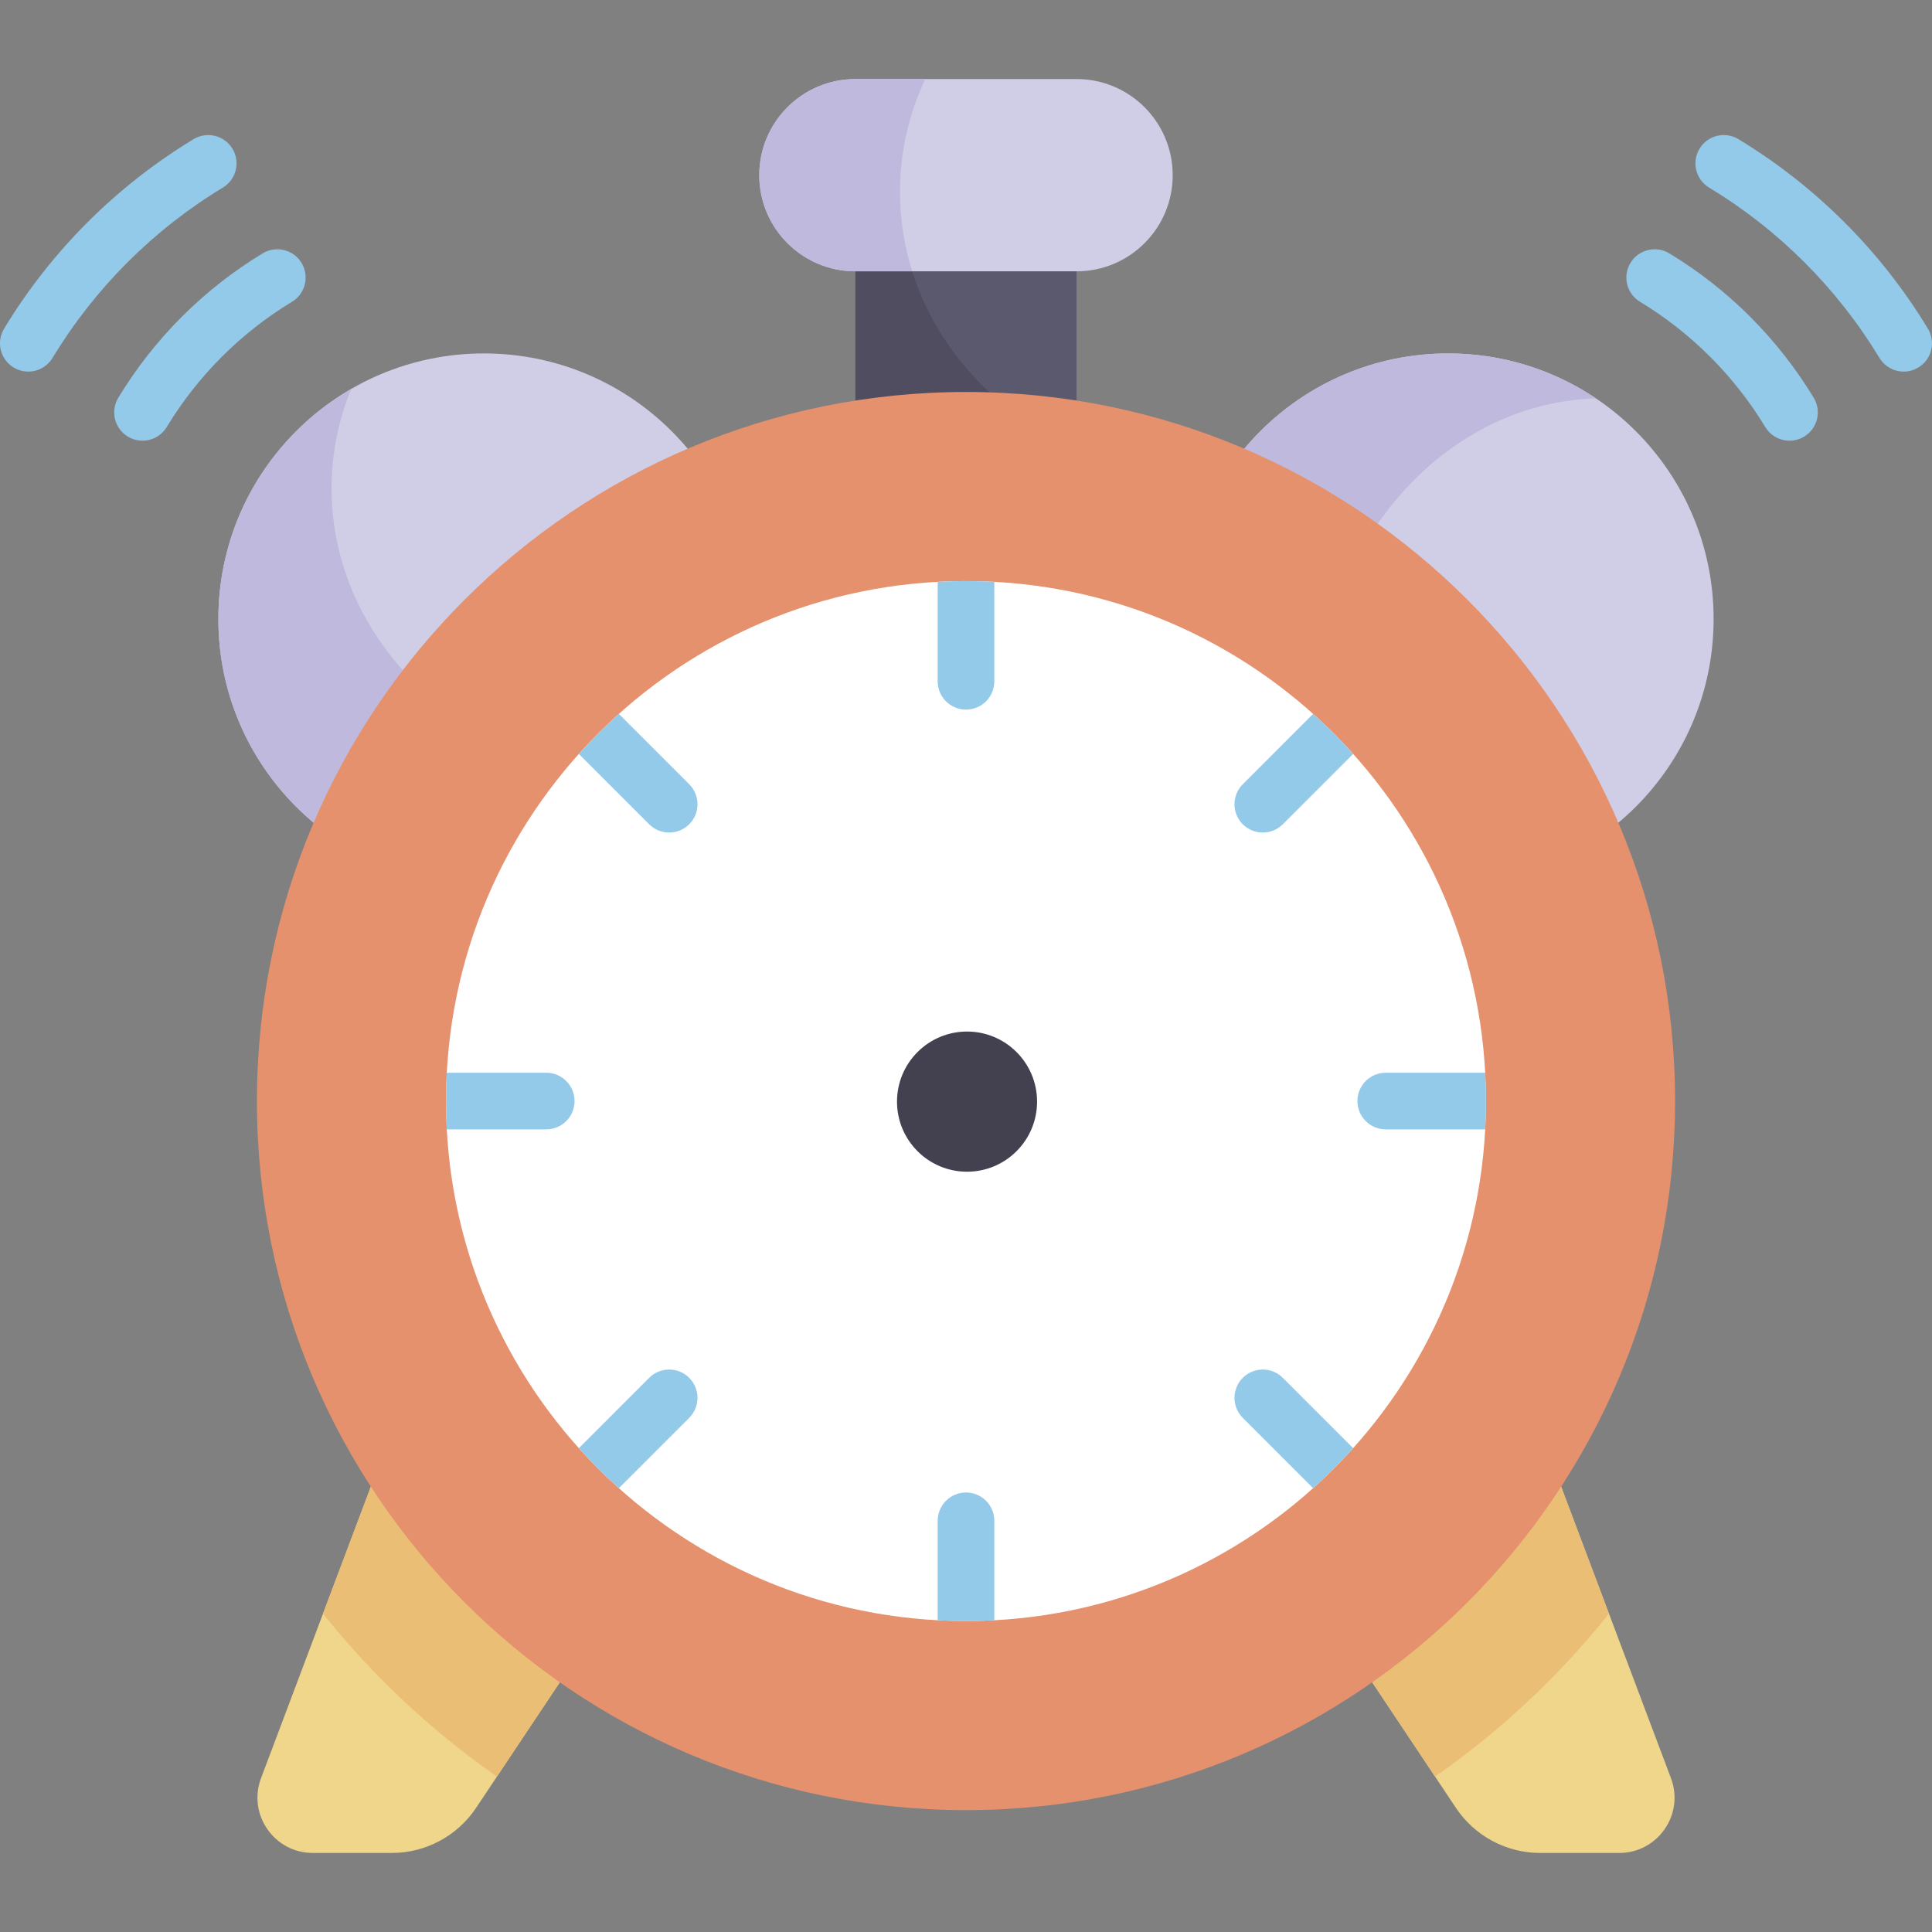
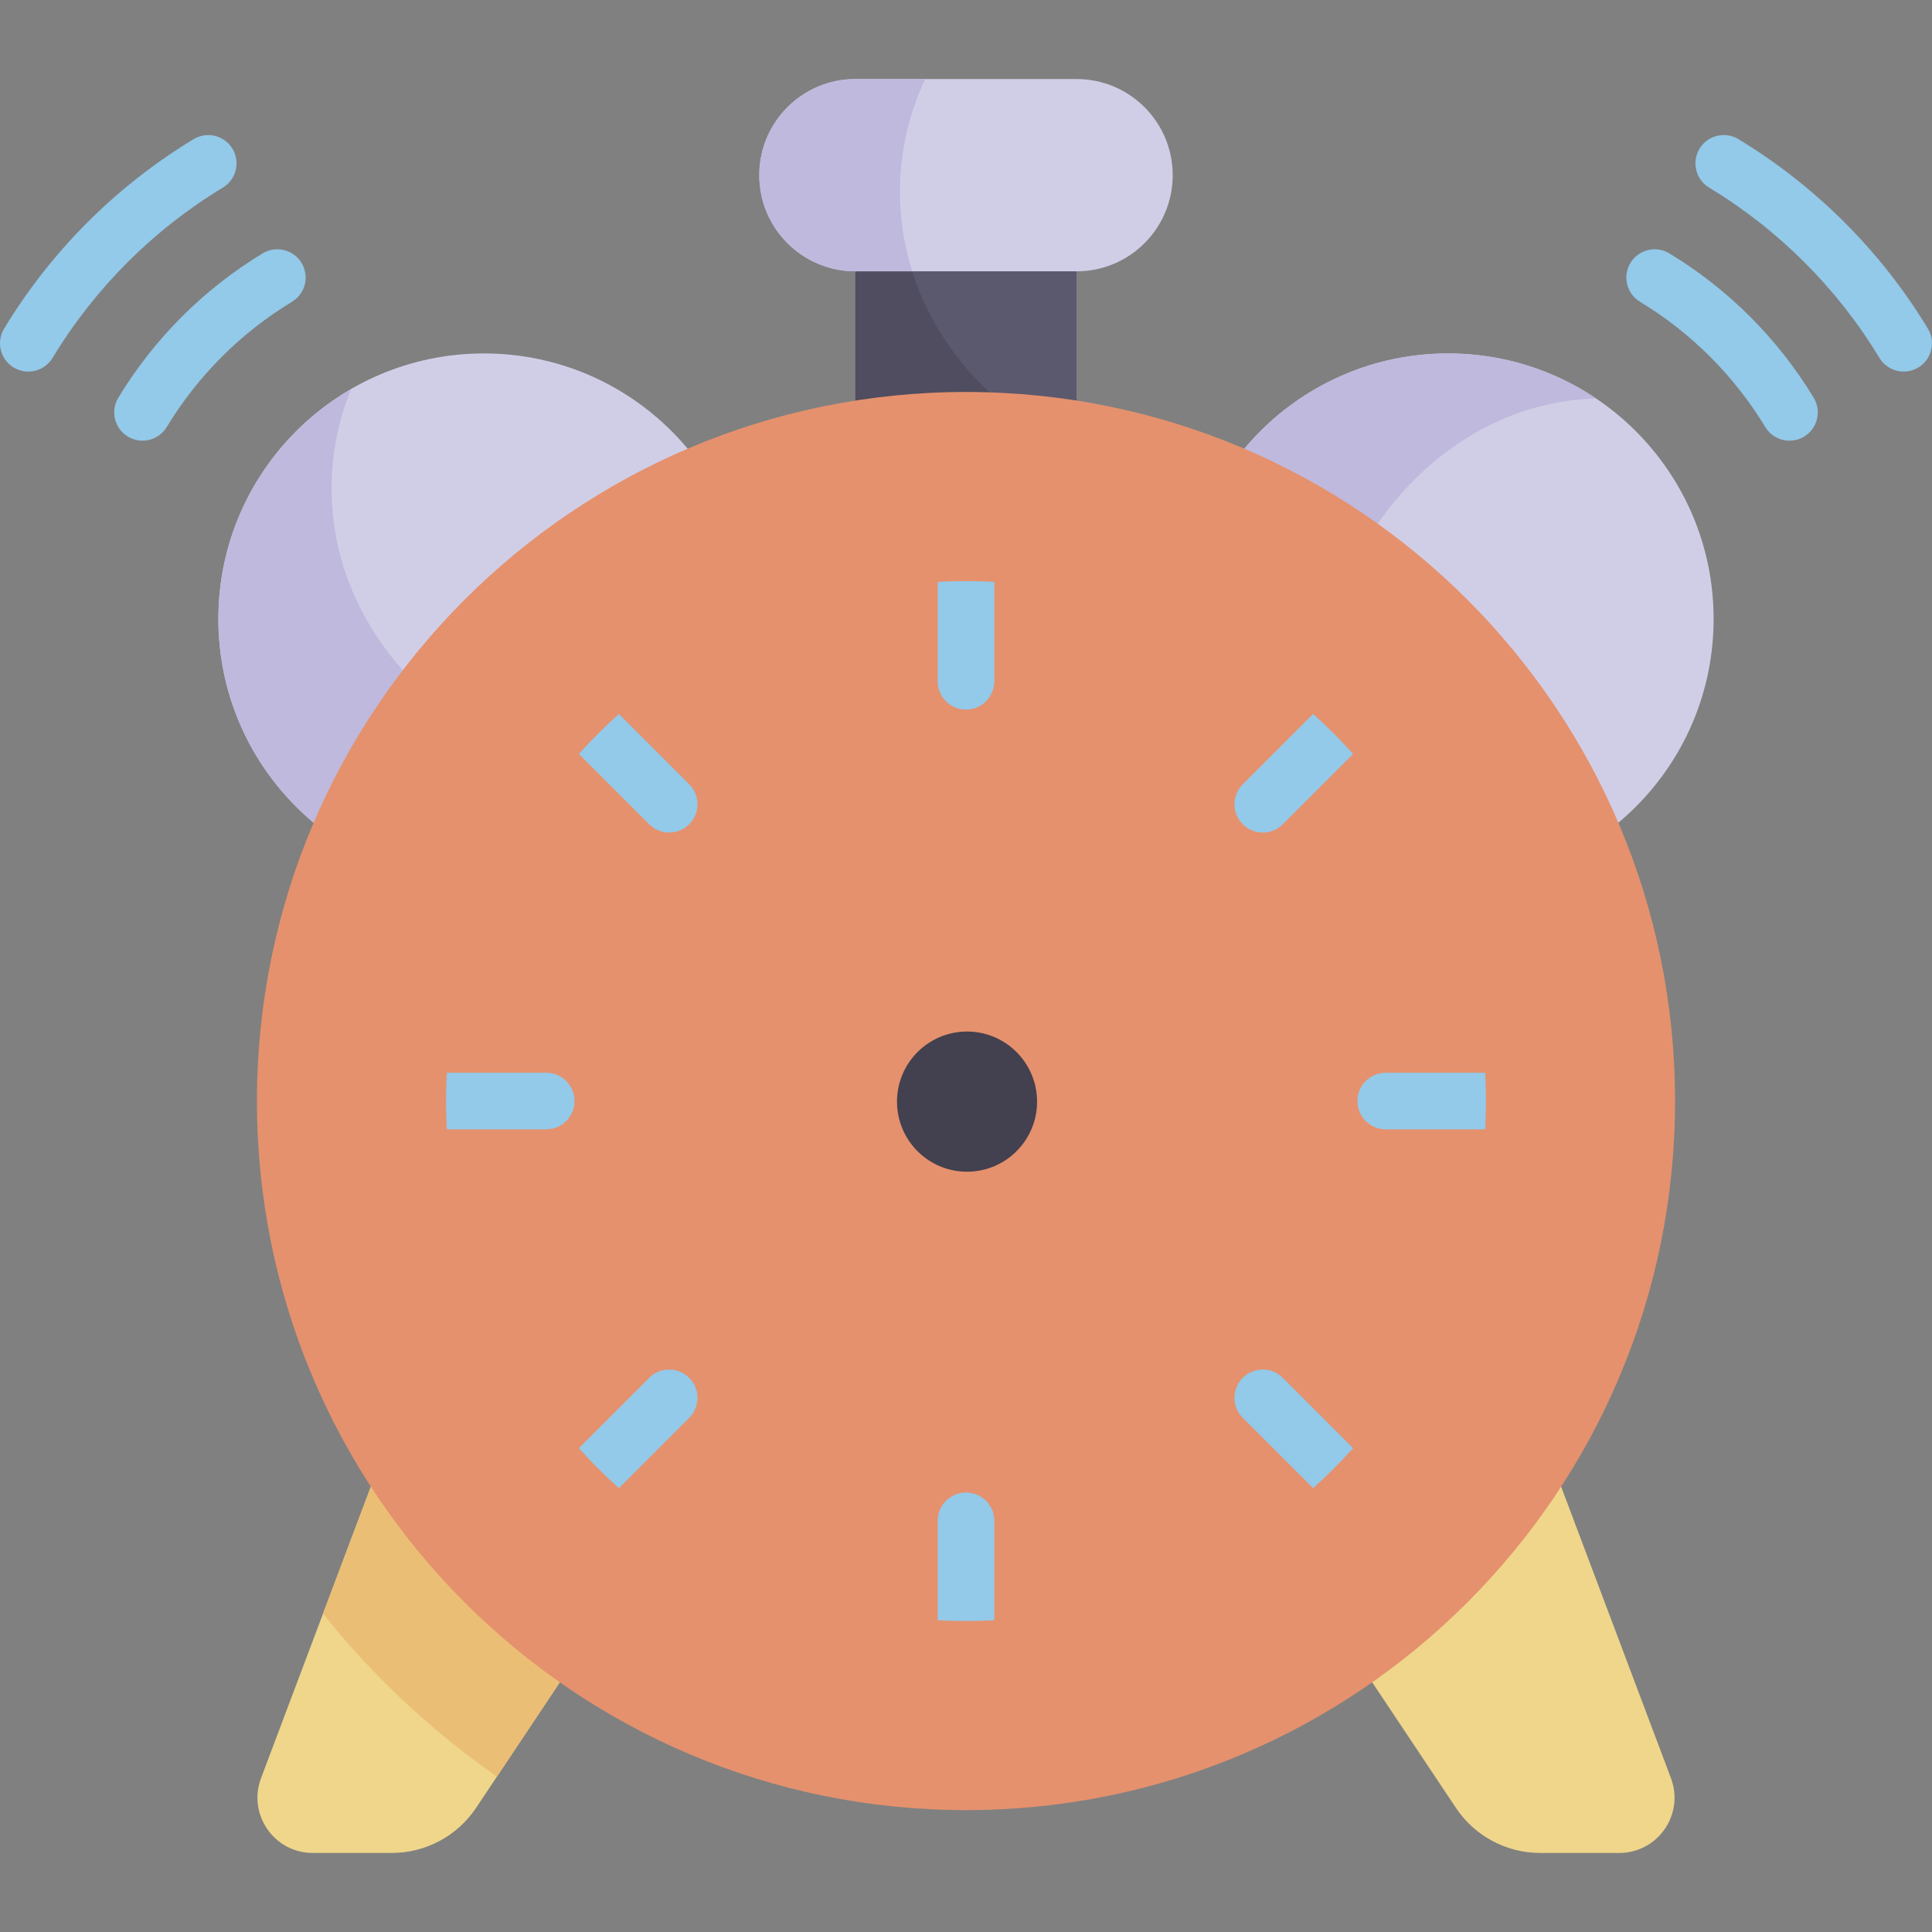
<svg xmlns="http://www.w3.org/2000/svg" width="80" height="80" viewBox="0 0 80 80" fill="none">
  <rect x="0" y="0" width="80" height="80" fill="#808080" stroke="none" />
  <g clip-path="url(#clip0_1161_49918)">
    <path d="M16.742 57.882L10.809 73.63C10.245 75.127 11.351 76.727 12.952 76.727H16.223C17.626 76.727 18.936 76.025 19.715 74.858L24.787 67.251L16.742 57.882Z" fill="#EFD68A" />
    <path d="M63.258 57.882L69.191 73.63C69.755 75.127 68.648 76.727 67.048 76.727H63.777C62.373 76.727 61.063 76.025 60.285 74.858L55.213 67.251L63.258 57.882Z" fill="#EFD68A" />
    <path d="M35.421 7.254H44.578V19.931H35.421V7.254Z" fill="#5B596E" />
    <path d="M20.038 36.625C26.11 36.625 31.033 31.703 31.033 25.63C31.033 19.558 26.11 14.635 20.038 14.635C13.965 14.635 9.042 19.558 9.042 25.63C9.042 31.703 13.965 36.625 20.038 36.625Z" fill="#D0CEE7" />
    <path d="M59.962 36.625C66.034 36.625 70.957 31.703 70.957 25.63C70.957 19.558 66.034 14.635 59.962 14.635C53.889 14.635 48.967 19.558 48.967 25.63C48.967 31.703 53.889 36.625 59.962 36.625Z" fill="#D0CEE7" />
    <path d="M37.265 7.945C37.265 7.713 37.275 7.483 37.289 7.254H35.421V19.931H44.578V18.607C40.254 16.707 37.265 12.647 37.265 7.945Z" fill="#4F4D5F" />
    <path d="M27.525 32.402C19.906 32.402 13.73 26.95 13.73 20.224C13.73 18.78 14.015 17.396 14.537 16.111C11.253 18.013 9.042 21.562 9.042 25.63C9.042 31.703 13.965 36.625 20.038 36.625C23.576 36.625 26.722 34.952 28.733 32.355C28.335 32.386 27.933 32.402 27.525 32.402Z" fill="#BEB9DD" />
-     <path d="M66.624 66.818L63.258 57.882L55.213 67.25L59.423 73.566C61.069 72.418 62.627 71.117 64.076 69.668C64.984 68.76 65.833 67.807 66.624 66.818Z" fill="#EBBE76" />
    <path d="M13.375 66.819C14.167 67.807 15.015 68.76 15.924 69.668C17.373 71.117 18.93 72.418 20.576 73.566L24.787 67.25L16.742 57.882L13.375 66.819Z" fill="#EBBE76" />
    <path d="M54.377 30.482C54.377 22.873 59.593 16.683 66.087 16.498C64.337 15.322 62.23 14.635 59.962 14.635C53.89 14.635 48.967 19.557 48.967 25.63C48.967 29.991 51.506 33.758 55.186 35.536C54.664 33.968 54.377 32.264 54.377 30.482Z" fill="#BEB9DD" />
    <path d="M40 74.953C56.215 74.953 69.361 61.808 69.361 45.592C69.361 29.377 56.215 16.231 40 16.231C23.784 16.231 10.639 29.377 10.639 45.592C10.639 61.808 23.784 74.953 40 74.953Z" fill="#E5916D" />
-     <path d="M40 67.123C51.891 67.123 61.531 57.483 61.531 45.592C61.531 33.701 51.891 24.061 40 24.061C28.108 24.061 18.469 33.701 18.469 45.592C18.469 57.483 28.108 67.123 40 67.123Z" fill="white" />
    <path d="M40 24.061C39.606 24.061 39.216 24.073 38.828 24.093V28.212C38.828 28.859 39.352 29.384 40 29.384C40.647 29.384 41.172 28.859 41.172 28.212V24.093C40.783 24.073 40.393 24.061 40 24.061Z" fill="#93C9E9" />
    <path d="M54.372 29.562L51.461 32.474C51.003 32.932 51.003 33.674 51.461 34.131C51.69 34.36 51.99 34.474 52.289 34.474C52.589 34.474 52.889 34.36 53.118 34.131L56.03 31.22C55.508 30.637 54.954 30.084 54.372 29.562Z" fill="#93C9E9" />
    <path d="M56.208 45.592C56.208 46.239 56.733 46.764 57.38 46.764H61.499C61.519 46.376 61.531 45.985 61.531 45.592C61.531 45.199 61.519 44.808 61.499 44.42H57.38C56.733 44.42 56.208 44.945 56.208 45.592Z" fill="#93C9E9" />
    <path d="M56.03 59.965L53.118 57.053C52.66 56.596 51.919 56.596 51.461 57.053C51.003 57.511 51.003 58.253 51.461 58.71L54.373 61.622C54.955 61.1 55.508 60.547 56.03 59.965Z" fill="#93C9E9" />
    <path d="M40 61.801C39.352 61.801 38.828 62.325 38.828 62.972V67.091C39.216 67.112 39.606 67.123 40 67.123C40.393 67.123 40.783 67.112 41.172 67.091V62.972C41.172 62.325 40.647 61.801 40 61.801Z" fill="#93C9E9" />
    <path d="M26.881 57.053L23.97 59.965C24.492 60.547 25.045 61.1 25.627 61.622L28.538 58.711C28.996 58.253 28.996 57.511 28.538 57.053C28.081 56.596 27.339 56.596 26.881 57.053Z" fill="#93C9E9" />
    <path d="M18.501 46.764H22.619C23.267 46.764 23.791 46.239 23.791 45.592C23.791 44.945 23.267 44.42 22.619 44.42H18.501C18.48 44.808 18.469 45.199 18.469 45.592C18.469 45.985 18.48 46.376 18.501 46.764Z" fill="#93C9E9" />
    <path d="M23.97 31.22L26.881 34.131C27.11 34.36 27.41 34.474 27.71 34.474C28.01 34.474 28.31 34.36 28.539 34.131C28.996 33.673 28.996 32.931 28.539 32.474L25.627 29.562C25.045 30.084 24.492 30.638 23.97 31.22Z" fill="#93C9E9" />
    <path d="M40.043 48.518C41.644 48.518 42.943 47.219 42.943 45.616C42.943 44.014 41.644 42.714 40.043 42.714C38.441 42.714 37.143 44.014 37.143 45.616C37.143 47.219 38.441 48.518 40.043 48.518Z" fill="#43404F" />
    <path d="M0.565 15.218C0.011 14.883 -0.166 14.163 0.169 13.609C1.135 12.012 2.296 10.532 3.618 9.21C4.94 7.888 6.42 6.728 8.017 5.762C8.57 5.427 9.29 5.604 9.626 6.158C9.961 6.712 9.784 7.432 9.23 7.767C7.794 8.635 6.464 9.678 5.275 10.867C4.086 12.056 3.043 13.387 2.174 14.822C1.839 15.376 1.119 15.553 0.565 15.218Z" fill="#93C9E9" />
    <path d="M5.294 18.079C4.741 17.744 4.563 17.024 4.898 16.47C5.634 15.254 6.518 14.126 7.526 13.118C8.534 12.111 9.661 11.226 10.877 10.491C11.431 10.156 12.152 10.333 12.487 10.887C12.822 11.441 12.645 12.161 12.091 12.496C11.036 13.134 10.058 13.901 9.183 14.776C8.309 15.65 7.542 16.629 6.904 17.683C6.569 18.237 5.848 18.414 5.294 18.079Z" fill="#93C9E9" />
    <path d="M77.825 14.822C76.957 13.387 75.913 12.056 74.724 10.867C73.535 9.678 72.205 8.635 70.769 7.767C70.216 7.432 70.038 6.711 70.374 6.158C70.708 5.604 71.429 5.426 71.983 5.761C73.58 6.728 75.059 7.888 76.381 9.21C77.704 10.532 78.864 12.012 79.83 13.609C80.165 14.163 79.988 14.883 79.434 15.218C78.88 15.553 78.16 15.376 77.825 14.822Z" fill="#93C9E9" />
    <path d="M73.096 17.683C72.458 16.628 71.691 15.65 70.816 14.776C69.942 13.901 68.964 13.134 67.909 12.496C67.355 12.161 67.178 11.44 67.513 10.887C67.848 10.333 68.569 10.156 69.122 10.491C70.338 11.226 71.466 12.11 72.474 13.118C73.481 14.126 74.365 15.254 75.102 16.47C75.437 17.024 75.259 17.744 74.706 18.079C74.153 18.414 73.432 18.238 73.096 17.683Z" fill="#93C9E9" />
    <path d="M44.578 3.273H35.421C33.223 3.273 31.44 5.056 31.44 7.254C31.44 9.453 33.223 11.235 35.421 11.235H44.578C46.777 11.235 48.559 9.453 48.559 7.254C48.559 5.056 46.777 3.273 44.578 3.273Z" fill="#D0CEE7" />
    <path d="M37.265 7.945C37.265 6.285 37.639 4.706 38.311 3.273H35.421C33.222 3.273 31.44 5.056 31.44 7.254C31.44 9.453 33.222 11.235 35.421 11.235H37.774C37.445 10.191 37.265 9.087 37.265 7.945Z" fill="#BEB9DD" />
  </g>
  <defs>
    <clipPath id="clip0_1161_49918">
      <rect width="80" height="80" fill="white" />
    </clipPath>
  </defs>
</svg>